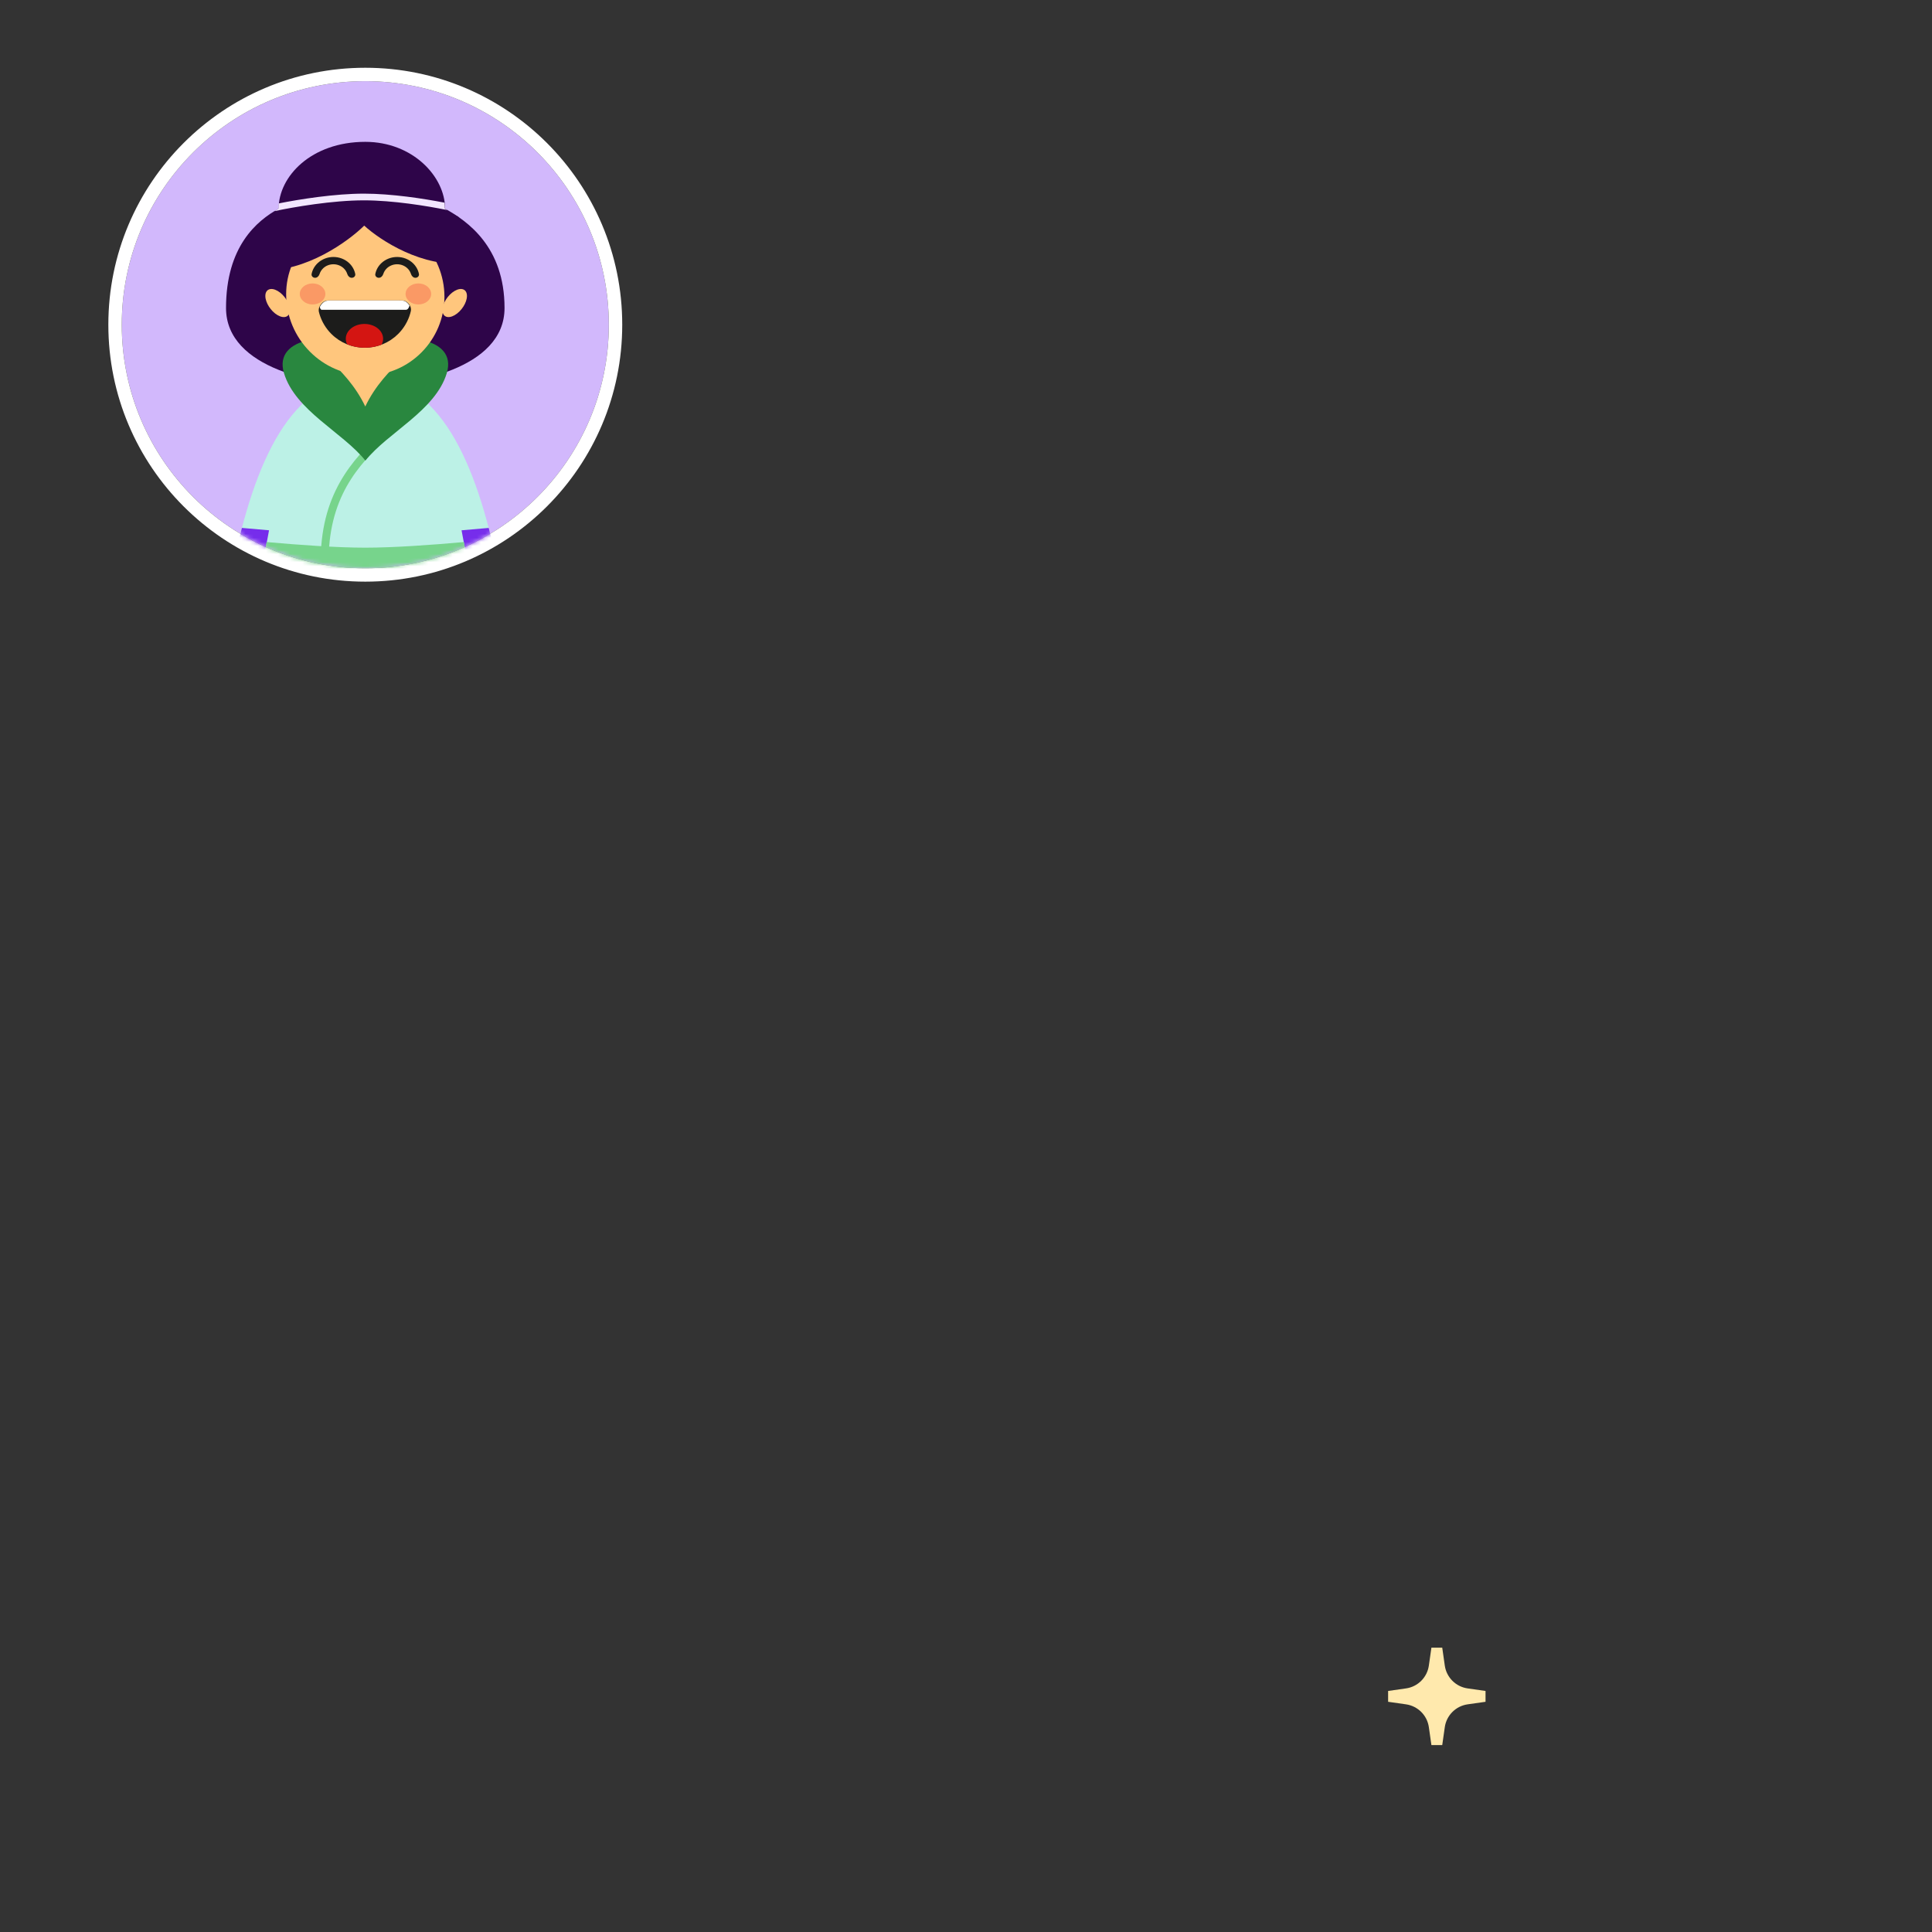
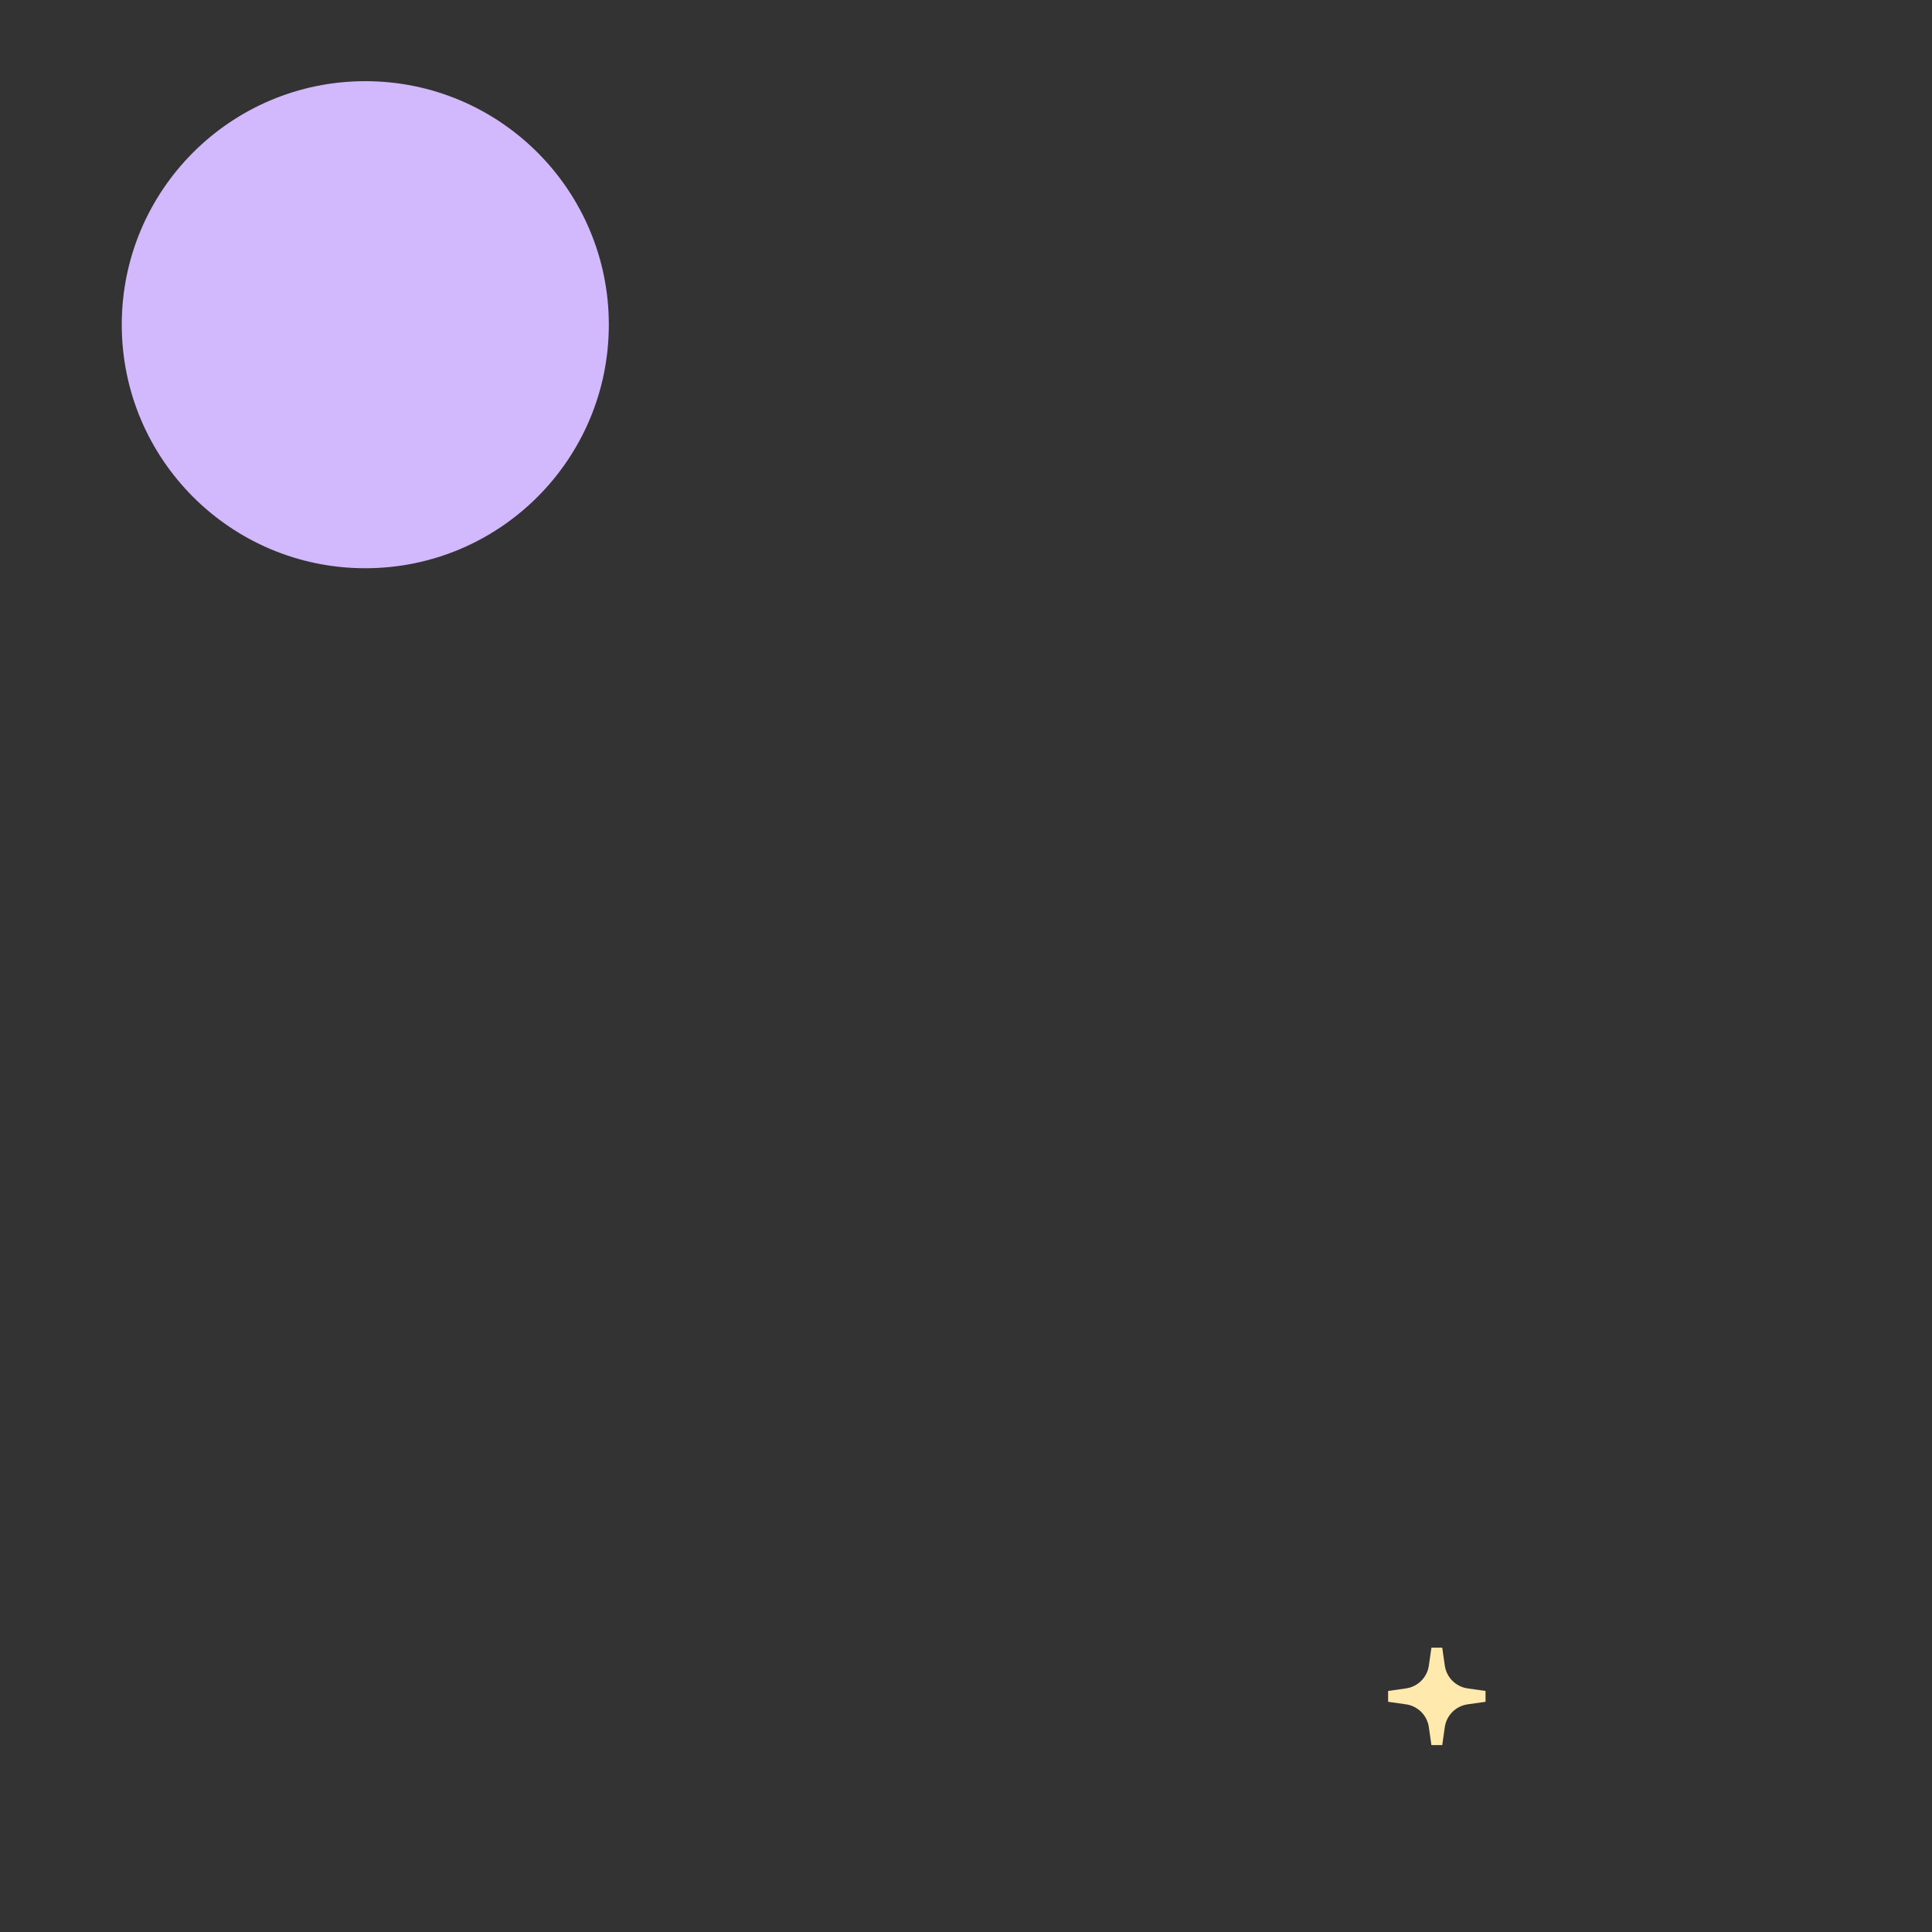
<svg xmlns="http://www.w3.org/2000/svg" width="476" height="476" viewBox="0 0 476 476" fill="none">
  <rect x="0" y="0" width="476" height="476" fill="#333333" stroke="none" />
  <path d="M352.667 405.947L352.036 410.361C351.62 413.276 349.328 415.568 346.414 415.984L342 416.614V419.281L346.414 419.911C349.328 420.327 351.62 422.619 352.036 425.533L352.667 429.947H355.333L355.964 425.533C356.38 422.619 358.672 420.327 361.586 419.911L366 419.281V416.614L361.586 415.984C358.672 415.568 356.38 413.276 355.964 410.361L355.333 405.947H352.667Z" fill="#FFE9AD" />
  <path d="M150 80C150 113.137 123.137 140 90 140C56.863 140 30 113.137 30 80C30 46.863 56.863 20 90 20C123.137 20 150 46.863 150 80Z" fill="#D2B8FC" />
-   <path fill-rule="evenodd" clip-rule="evenodd" d="M153.305 80C153.305 114.963 124.962 143.305 90 143.305C55.037 143.305 26.694 114.963 26.694 80C26.694 45.037 55.037 16.694 90 16.694C124.962 16.694 153.305 45.037 153.305 80ZM90 140C123.137 140 149.999 113.137 149.999 80C149.999 46.863 123.137 20 90 20C56.863 20 30 46.863 30 80C30 113.137 56.863 140 90 140Z" fill="white" />
  <mask id="mask0_8814_72722" style="mask-type:alpha" maskUnits="userSpaceOnUse" x="30" y="20" width="120" height="120">
-     <path d="M150 80C150 113.137 123.137 140 90 140C56.863 140 30 113.137 30 80C30 46.863 56.863 20 90 20C123.137 20 150 46.863 150 80Z" fill="black" />
-   </mask>
+     </mask>
  <g mask="url(#mask0_8814_72722)">
    <path d="M55.688 75.884C55.688 90.986 78.561 94.944 89.997 95.035C101.434 94.944 124.307 90.986 124.307 75.884C124.307 60.783 115.106 54.43 109.661 51.421C109.661 43.486 101.646 34.947 89.997 34.947C76.658 34.947 68.642 43.486 68.642 51.421C63.197 54.43 55.688 60.783 55.688 75.884Z" fill="#2E0549" />
-     <path d="M57.312 140.002H122.691C117.364 113.805 108.24 93.062 90.003 93.062C71.766 93.062 62.641 113.805 57.312 140.002Z" fill="#BCF1E6" />
+     <path d="M57.312 140.002H122.691C71.766 93.062 62.641 113.805 57.312 140.002Z" fill="#BCF1E6" />
    <path fill-rule="evenodd" clip-rule="evenodd" d="M79.062 136.01C79.785 119.762 88.377 111.672 95.335 105.422L96.638 106.873C89.757 113.054 81.696 120.679 81.011 136.097L79.062 136.01Z" fill="#77D48C" />
    <path d="M69.964 91.92C72.739 101.168 84.492 106.548 90.022 113.484C95.553 106.548 107.303 101.168 110.081 91.92C112.859 82.672 97.865 81.663 90.022 85.516C82.179 81.663 67.186 82.672 69.964 91.92Z" fill="#29873F" />
-     <path d="M81.125 88.665C83.853 91.256 87.551 94.982 89.997 100.15C92.443 94.982 96.141 91.256 98.87 88.665H81.125Z" fill="#FFC67D" />
    <ellipse cx="3.491" cy="2.988" rx="3.491" ry="2.988" transform="matrix(0.866 -0.5 0 1 109 73.416)" fill="#FFC67D" />
    <ellipse cx="3.491" cy="2.988" rx="3.491" ry="2.988" transform="matrix(0.866 0.5 0 1 65.375 69.928)" fill="#FFC67D" />
    <path d="M70.5 72.491C70.5 62.084 78.937 53.484 89.345 53.484H90C100.77 53.484 109.5 62.377 109.5 73.147C109.5 83.739 100.914 92.485 90.322 92.485C79.375 92.485 70.5 83.439 70.5 72.491Z" fill="#FFC67D" />
    <ellipse opacity="0.3" cx="77.011" cy="72.422" rx="3.152" ry="2.59" fill="#ED2F2C" />
    <ellipse opacity="0.3" cx="103.074" cy="72.422" rx="3.152" ry="2.59" fill="#ED2F2C" />
    <path d="M81.698 74.025C80.844 74.025 80.416 74.025 79.949 74.235C79.308 74.521 78.632 75.437 78.546 76.133C78.484 76.642 78.567 76.913 78.734 77.454C79.288 79.254 80.275 80.909 81.631 82.265C83.817 84.45 86.78 85.678 89.871 85.678C92.961 85.678 95.925 84.45 98.11 82.265C99.518 80.857 100.529 79.126 101.07 77.246C101.224 76.709 101.301 76.44 101.236 75.969C101.147 75.317 100.519 74.484 99.918 74.218C99.483 74.025 99.075 74.025 98.261 74.025L81.698 74.025Z" fill="#1C1C1B" />
    <path fill-rule="evenodd" clip-rule="evenodd" d="M100.906 75.312C100.714 75.849 100.492 76.324 99.971 76.324H79.307C78.969 76.324 78.866 75.996 78.8 75.608C79.08 75.034 79.583 74.468 80.064 74.251C80.563 74.025 81.007 74.025 81.896 74.025L98.075 74.025C98.924 74.025 99.348 74.025 99.811 74.232C100.215 74.413 100.633 74.844 100.906 75.312Z" fill="white" />
    <path fill-rule="evenodd" clip-rule="evenodd" d="M94.006 84.92C94.253 84.472 94.39 83.978 94.39 83.458C94.39 81.445 92.332 79.812 89.792 79.812C87.253 79.812 85.195 81.445 85.195 83.458C85.195 83.948 85.317 84.415 85.537 84.842C86.903 85.389 88.372 85.678 89.872 85.678C91.298 85.678 92.697 85.416 94.006 84.92Z" fill="#D41512" />
    <path d="M77.636 68.443C77.107 68.443 76.669 68.01 76.773 67.492C76.976 66.485 77.497 65.55 78.281 64.815C79.306 63.853 80.697 63.312 82.148 63.312C83.599 63.312 84.99 63.853 86.016 64.815C86.799 65.55 87.32 66.485 87.523 67.492C87.627 68.01 87.189 68.443 86.66 68.443C86.132 68.443 85.717 68.005 85.558 67.501C85.392 66.971 85.086 66.483 84.662 66.085C83.995 65.46 83.091 65.108 82.148 65.108C81.205 65.108 80.301 65.46 79.634 66.085C79.21 66.483 78.904 66.971 78.738 67.501C78.579 68.005 78.164 68.443 77.636 68.443Z" fill="#1C1C1B" />
    <path d="M93.331 68.443C92.802 68.443 92.364 68.01 92.469 67.492C92.671 66.485 93.192 65.55 93.976 64.815C95.001 63.853 96.393 63.312 97.843 63.312C99.294 63.312 100.685 63.853 101.711 64.815C102.494 65.55 103.016 66.485 103.218 67.492C103.322 68.01 102.884 68.443 102.356 68.443C101.827 68.443 101.412 68.005 101.254 67.501C101.087 66.971 100.781 66.483 100.357 66.085C99.69 65.46 98.786 65.108 97.843 65.108C96.9 65.108 95.996 65.46 95.329 66.085C94.905 66.483 94.6 66.971 94.433 67.501C94.275 68.005 93.859 68.443 93.331 68.443Z" fill="#1C1C1B" />
    <path d="M64.591 66.584C75.302 67.086 85.817 59.459 89.734 55.584C93.652 59.186 104.166 66.078 114.878 64.828C115.677 63.242 115.496 60.965 114.952 58.781C114.425 56.667 113.561 54.639 112.92 53.405L89.734 41.358L67.749 51.966C66.445 54.566 63.022 63.574 64.591 66.584Z" fill="#2E0549" />
    <path d="M68.671 50.115C68.623 50.553 68.598 50.991 68.598 51.427C68.26 51.614 67.914 51.814 67.562 52.028C72.395 50.996 81.941 49.359 89.681 49.359C96.762 49.359 105.201 50.73 110.197 51.752C109.999 51.64 109.806 51.531 109.618 51.427C109.618 50.931 109.586 50.433 109.525 49.935C104.384 48.928 96.451 47.709 89.681 47.709C82.5 47.709 73.86 49.081 68.671 50.115Z" fill="#F2E6FF" />
    <path d="M122.691 140.003H115.367C114.864 136.795 114.317 133.67 113.719 130.653C116.018 130.465 118.265 130.268 120.402 130.071C121.238 133.266 121.997 136.589 122.691 140.003Z" fill="#762DEB" />
-     <path d="M59.602 130.068C58.766 133.265 58.007 136.588 57.312 140.003H64.636C65.14 136.795 65.687 133.668 66.285 130.651C63.986 130.463 61.739 130.265 59.602 130.068Z" fill="#762DEB" />
    <path d="M115.411 140.005H64.562C64.909 137.811 65.277 135.655 65.668 133.547C73.579 134.257 82.959 134.933 90.001 134.933C97.035 134.933 106.4 134.259 114.306 133.549C114.696 135.657 115.064 137.812 115.411 140.005Z" fill="#77D48C" />
  </g>
</svg>